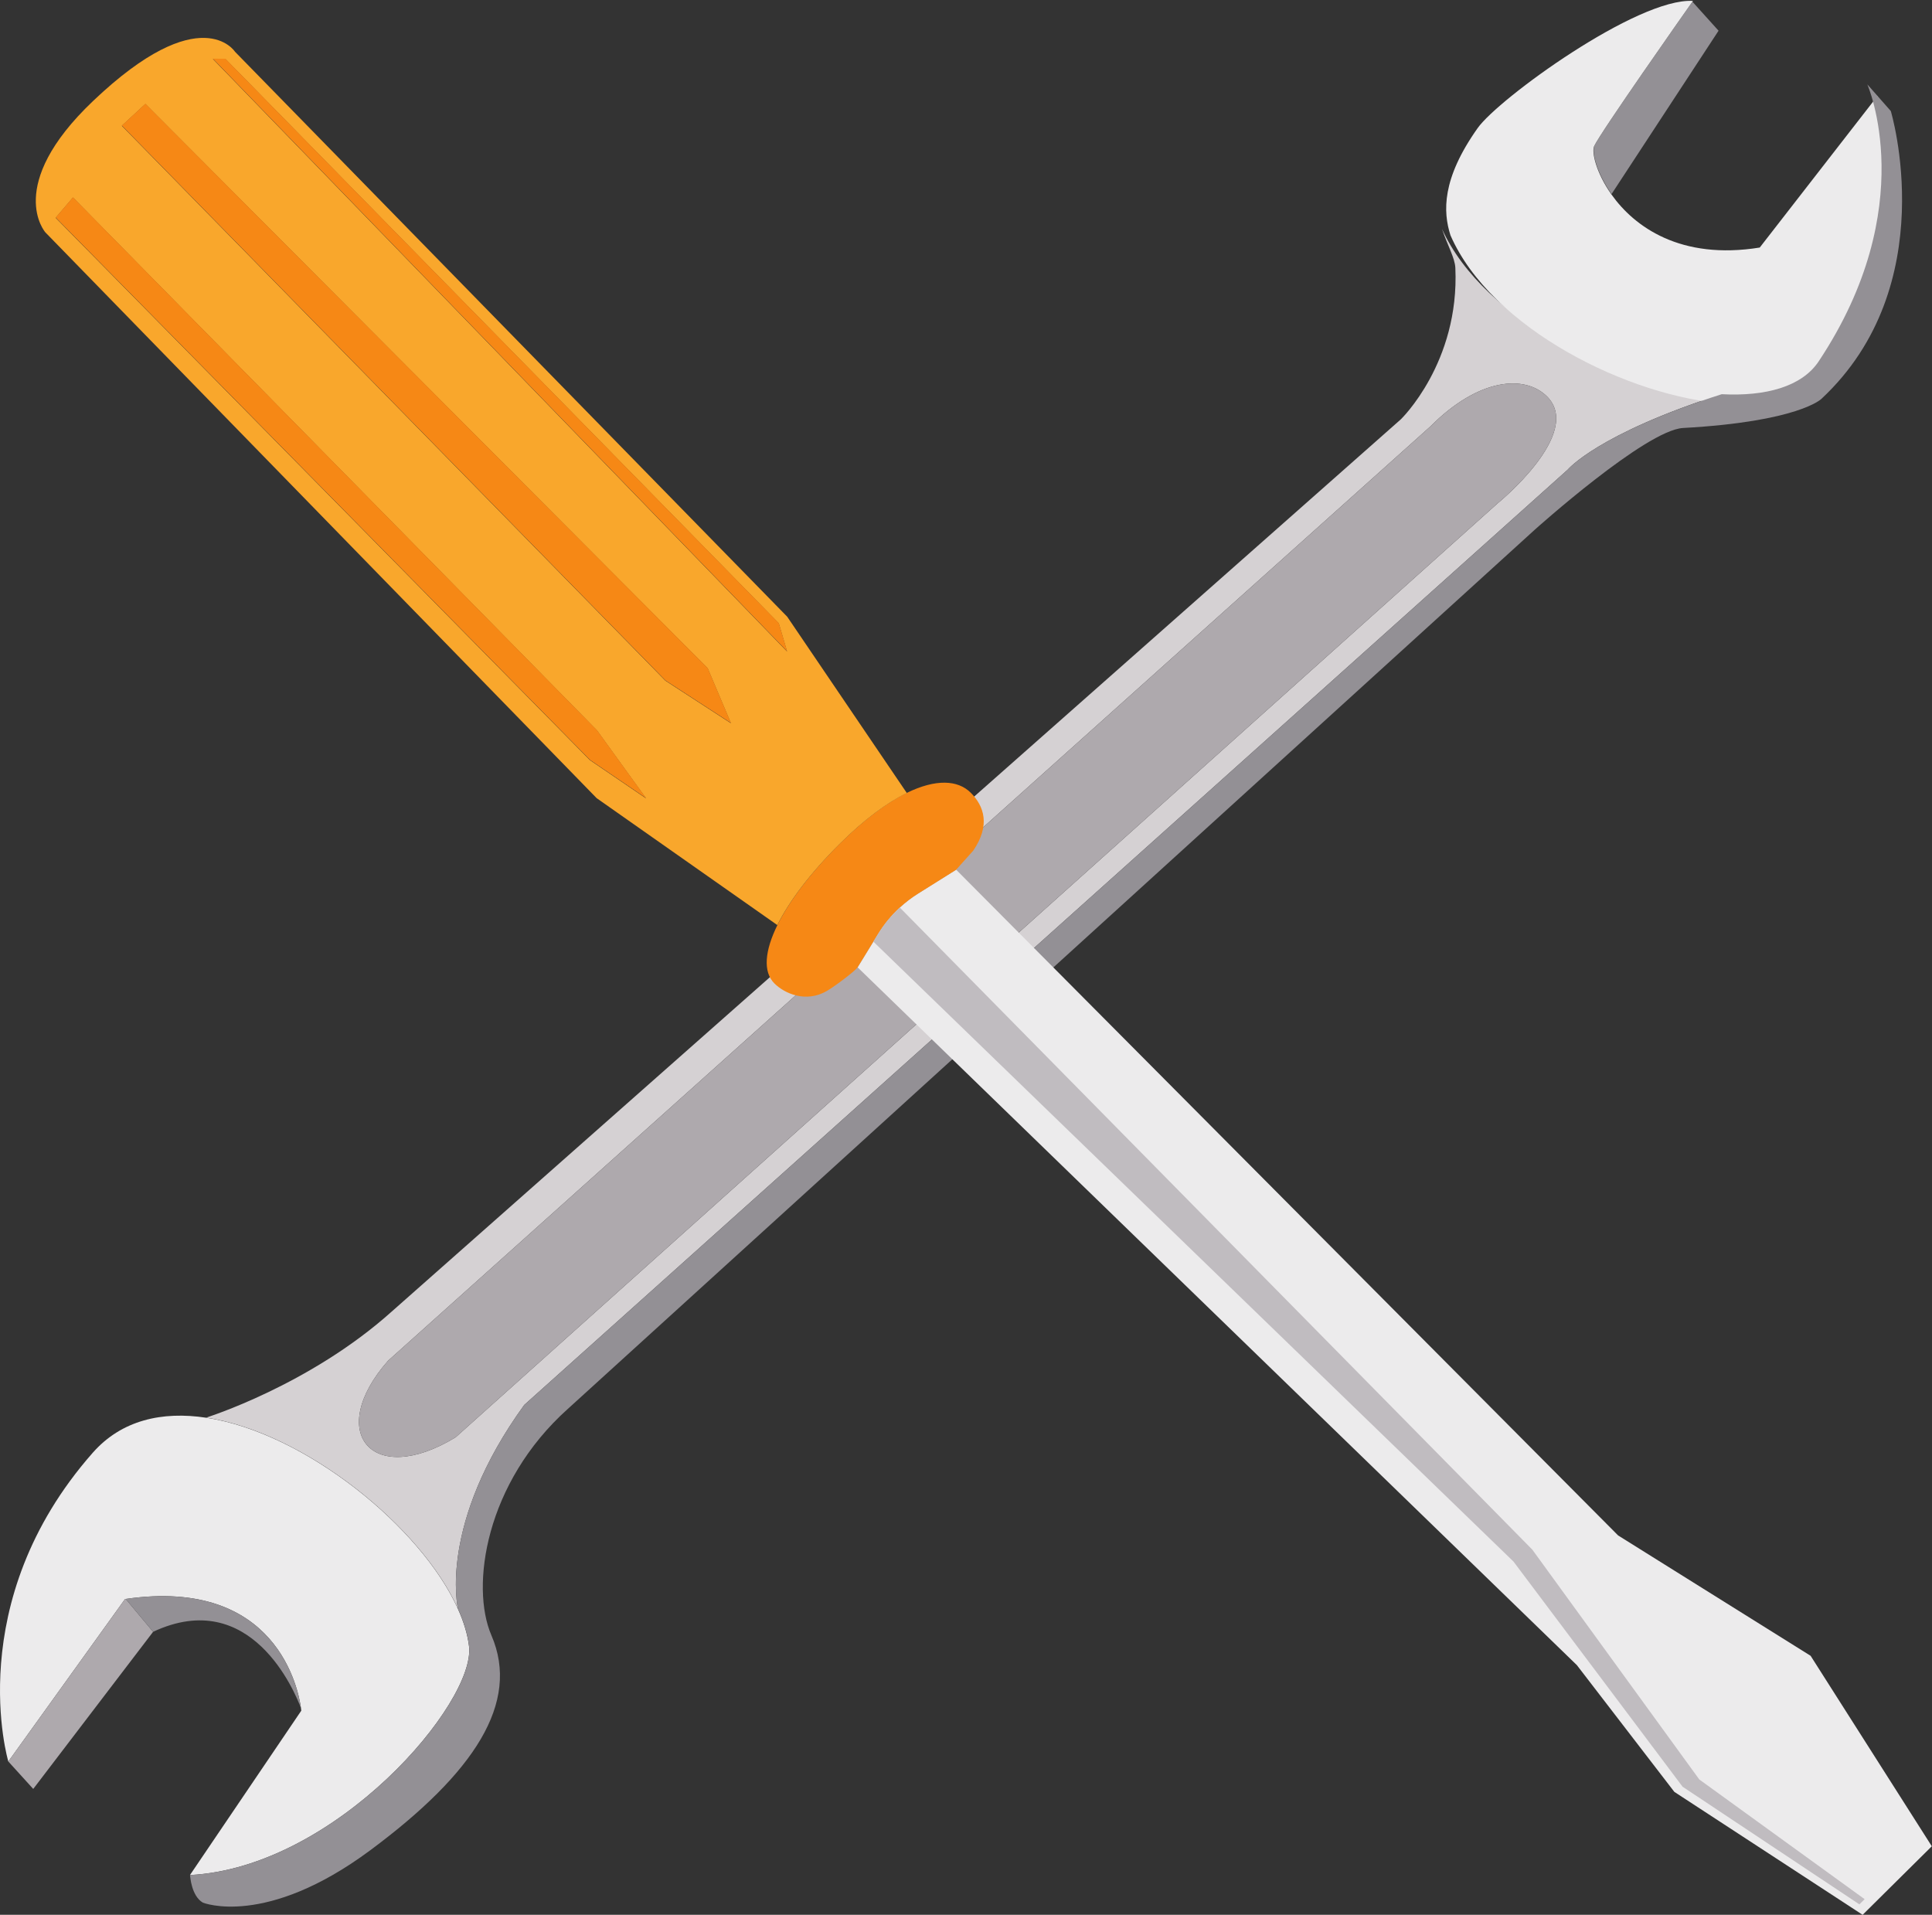
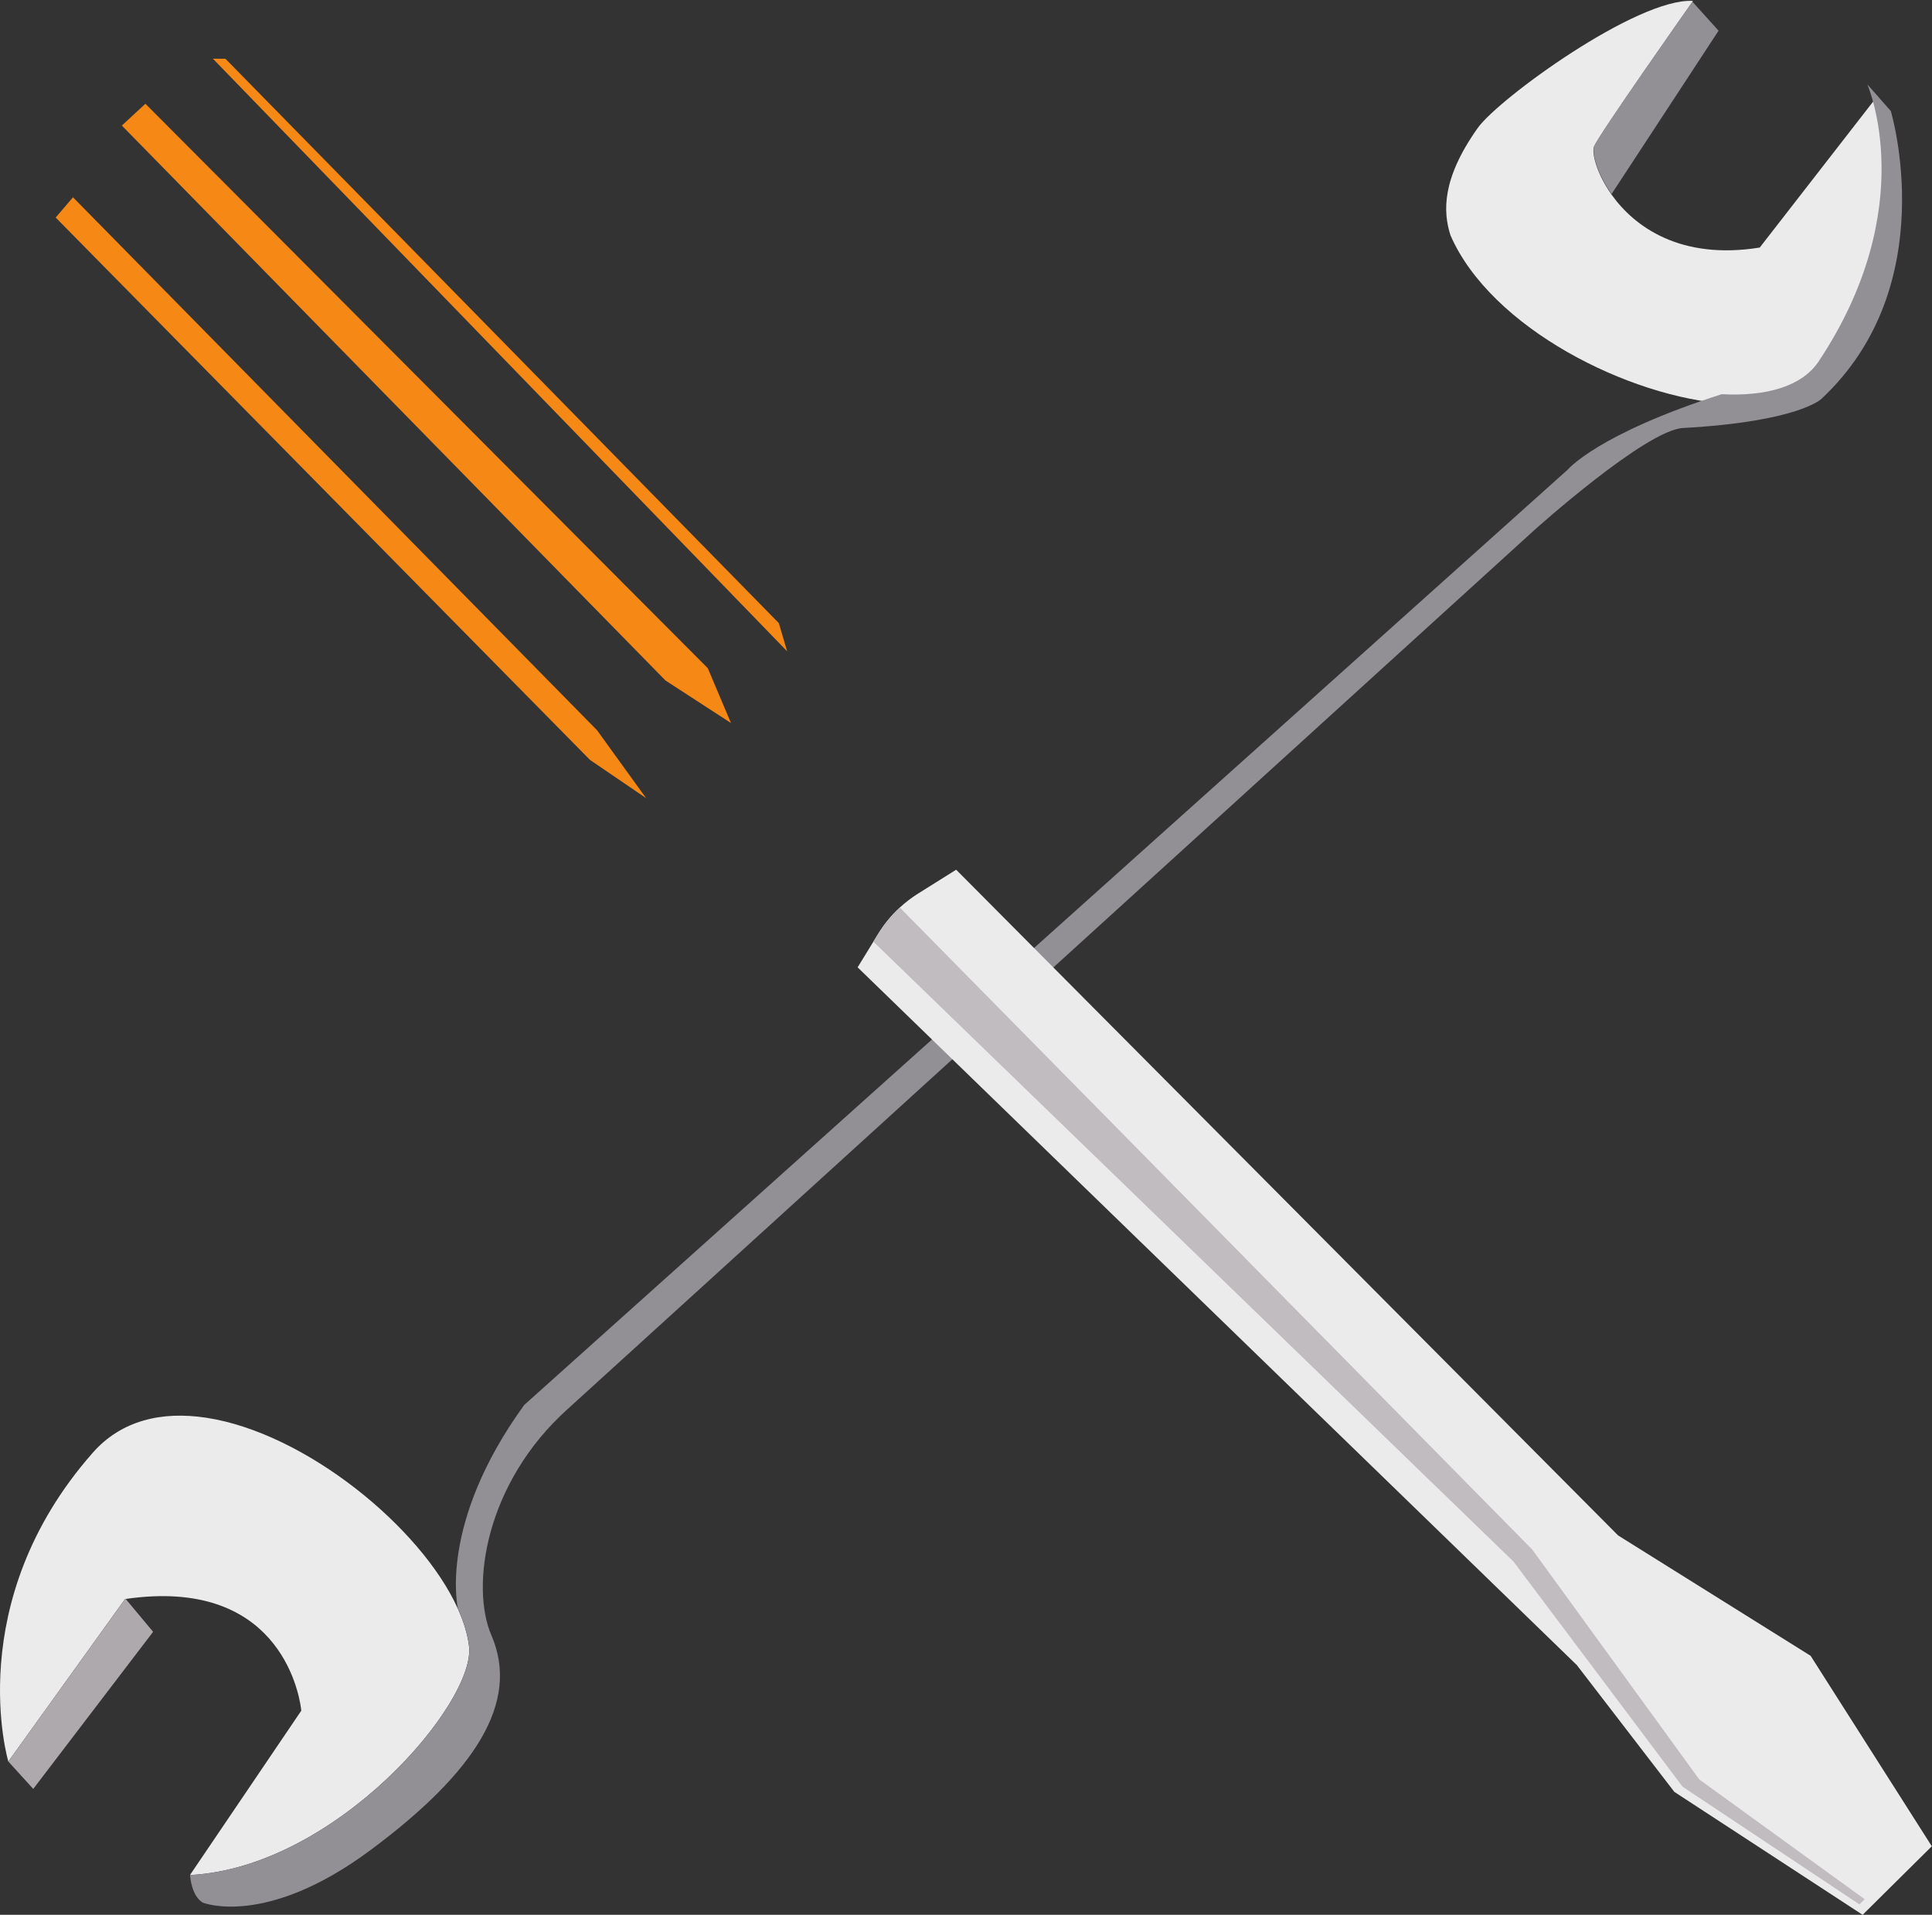
<svg xmlns="http://www.w3.org/2000/svg" viewBox="0 0 4937.08 4893.16" height="4893.16" width="4937.08" xml:space="preserve" id="svg2" version="1.1">
  <rect x="0" y="0" width="4937.08" height="4893.16" fill="#333333" stroke="none" />
  <defs id="defs6" />
  <g transform="matrix(1.333,0,0,-1.333,0,4893.16)" id="g10">
    <g transform="scale(0.1)" id="g12">
      <path id="path14" style="fill:#ecebec;fill-opacity:1;fill-rule:nonzero;stroke:none" d="m 8778.39,5865.8 c -0.01,-0.2 0.08,-0.3 0.08,-0.3 111.36,-247.2 184.67,-488.2 212.78,-716 C 9124.14,4071.2 6440.95,907.602 3643.02,762.406 c 0.06,0.899 0,1.598 -0.07,1.899 0.01,0.199 0.01,0.199 0.01,0.199 L 5775.81,3913.6 c 0,0 -1.39,16.5 -5.47,46.6 -47.25,348.1 -459.73,2516.71 -3360.59,2095 -4.27,-0.59 -8.54,-1.2 -12.82,-1.8 L 159.508,2939.2 c 0,0 -910.164,3047.2 1617.802,5917.91 552.79,627.69 1331.16,800.19 2173.91,672.59 1898.44,-287.9 4122.85,-2099.79 4827.17,-3663.9" />
      <path id="path16" style="fill:#aea9ad;fill-opacity:1;fill-rule:nonzero;stroke:none" d="M 2409.75,6055.2 2934.99,5425.3 637.242,2413.3 159.508,2939.2 2396.93,6053.4 c 4.28,0.6 8.55,1.21 12.82,1.8" />
-       <path id="path18" style="fill:#939095;fill-opacity:1;fill-rule:nonzero;stroke:none" d="m 5770.34,3960.2 c -117.4,314.71 -959.01,2344.5 -2835.35,1465.1 l -525.24,629.9 c 2900.86,421.71 3313.34,-1746.9 3360.59,-2095" />
      <g transform="scale(2.025)" id="g20">
-         <path id="path22" style="fill:#d5d1d3;fill-opacity:1;fill-rule:nonzero;stroke:none" d="M 14179.4,13363.7 4313.44,4520.62 c -794.66,-483.7 -1234.59,50.04 -639.07,725.58 l 9866.03,8843.2 c 459.7,462.3 895.9,491.9 1104.2,285.3 351.2,-348.6 -465.2,-1011 -465.2,-1011 z m -528.3,2597 c 51.6,-155.4 122.4,-274.6 126.6,-369.9 40.3,-897.8 -516.5,-1433.5 -516.5,-1433.5 L 3706.89,5709.65 C 2927.87,5011.39 1951.62,4706.98 1951.62,4706.98 2889.31,4564.78 3988,3669.83 4335.89,2897.28 c -2.96,12.35 -187.61,806.24 627.19,1929.82 L 14842.2,13682 c 0,0 281.2,337.6 1457.8,714.2 -941.8,50 -2256.2,691.9 -2648.9,1564.5" />
-       </g>
+         </g>
      <g transform="scale(1.863)" id="g24">
-         <path id="path26" style="fill:#aea9ad;fill-opacity:1;fill-rule:nonzero;stroke:none" d="M 15412.6,14526 4688.57,4913.78 C 3824.8,4388 3346.62,4968.16 3993.92,5702.46 L 14718,15314.7 c 499.6,502.5 973.8,534.7 1200.2,310.1 C 16300,15246 15412.6,14526 15412.6,14526" />
-       </g>
+         </g>
      <g transform="scale(2.25)" id="g28">
        <path id="path30" style="fill:#939095;fill-opacity:1;fill-rule:nonzero;stroke:none" d="m 14642.5,16053 -911.6,-1391.7 c -129.2,183.1 -169.8,360.4 -146.1,411.1 56.1,120 760,1120.9 835.1,1227.6 l 222.6,-247" />
      </g>
      <g transform="scale(2.27)" id="g32">
        <path id="path34" style="fill:#ecebec;fill-opacity:1;fill-rule:nonzero;stroke:none" d="m 15855.3,15359.8 c 0,0 444.7,-1038.9 -439.1,-2333.3 -144.6,-211.9 -451.5,-291.3 -821.8,-267 -0.1,0 -0.1,0 -0.2,0 -839.2,55 -2004.2,641.9 -2344.8,1424.3 -63.1,197.9 -75,475.9 230.2,906.1 175.2,247.1 1348.3,1100.7 1817.6,1073.2 0,0 -2.2,-3.1 -6.4,-9.1 -74.5,-105.8 -772.1,-1097.7 -827.7,-1216.6 -23.5,-50.3 16.8,-226 144.8,-407.4 0.5,-0.7 1,-1.4 1.5,-2.1 193,-272.1 583.2,-555.7 1251.9,-447.6 l 994,1279.5" />
      </g>
      <g transform="scale(2.272)" id="g36">
        <path id="path38" style="fill:#939095;fill-opacity:1;fill-rule:nonzero;stroke:none" d="m 15755.8,15444.8 198.3,-225.1 c 0,0 443.3,-1469.5 -585.8,-2428.8 0,0 -190.7,-191.7 -1167,-245.5 -316.1,-17.5 -1252.7,-859.5 -1252.7,-859.5 L 4791.57,4269.22 C 4094.36,3644.3 3968.32,2770.89 4146.27,2358.5 4392.13,1788.96 4000.86,1196 3125.25,545.462 2240.42,-111.943 1711.74,102.702 1711.74,102.702 c -96.17,56.215 -107.27,219.399 -108.06,232.915 1231.67,63.916 2412.83,1456.553 2354.33,1931.233 -12.37,100.28 -44.64,206.37 -93.66,315.19 0,0 -0.04,0.04 -0.04,0.13 -2.63,11.01 -167.2,718.55 558.98,1719.93 L 13228,12193.9 c 0,0 250.6,301 1299.2,636.5 0,0.1 0.1,0 0.1,0.1 370.4,-19.7 676.1,63.5 818.1,276.9 867.5,1304.6 410.4,2337.4 410.4,2337.4" />
      </g>
      <g transform="scale(2.272)" id="g40">
        <path id="path42" style="fill:#ecebec;fill-opacity:1;fill-rule:nonzero;stroke:none" d="M 8067.77,8818.32 13653.2,3201.01 15277.4,2185.5 16300,578.434 15716.3,0 l -1588.8,1037.39 -822.4,1069.44 -6068.71,5887.73 133.39,217.42 39.7,64.76 c 50.8,82.71 112.61,157.77 183.52,223.05 47.24,43.49 98.48,82.63 153.2,116.96 l 321.57,201.57" />
      </g>
      <g transform="scale(1.336)" id="g44">
-         <path id="path46" style="fill:#f68815;fill-opacity:1;fill-rule:nonzero;stroke:none" d="m 13930.5,16099.8 c 189.9,-190.5 284.4,-465.7 33.7,-831 l -245.8,-274.2 -546.8,-342.7 c -93,-58.4 -180.2,-124.9 -260.5,-198.9 -120.6,-111 -225.7,-238.6 -312,-379.3 l -67.6,-110.1 -226.8,-369.7 c -47.6,-61.3 -319.1,-266.5 -438.2,-336.3 -300.9,-176.5 -610.1,-37.9 -755.5,108.1 -164.3,164.9 -139.2,466.2 45.8,839.5 169.9,343 474.6,746.9 891.6,1162.3 356.3,354.9 683.5,595.1 967.1,733 409.8,199.5 728.9,186.3 915,-0.7" />
-       </g>
+         </g>
      <g transform="scale(2.251)" id="g48">
-         <path id="path50" style="fill:#f9a72c;fill-opacity:1;fill-rule:nonzero;stroke:none" d="m 1919.56,15805 4712.37,-4805.7 70.88,-240.2 -4889.89,5046.4 z m 4304.99,-5656.7 -558.04,362.3 -4629.09,4725.4 200.72,185.7 4788.67,-4806.1 z M 5502,9508.14 5023.78,9834.01 474.094,14452.4 l 147.411,172.5 4462.325,-4538 z M 791.211,15446 C 35.234,14726 386.337,14328.5 386.337,14328.5 L 5081.16,9510.09 6620.11,8428.98 c 100.82,203.51 281.64,443.17 529.03,689.63 211.46,210.62 405.61,353.1 573.89,434.96 l -1018.88,1501.73 -4702.9,4811.5 c 0,0 -291.05,454.4 -1210.039,-420.8" />
-       </g>
+         </g>
      <g transform="scale(2.193)" id="g52">
        <path id="path54" style="fill:#c0bcc0;fill-opacity:1;fill-rule:nonzero;stroke:none" d="M 7865.89,8805.27 13395.4,3191.83 14854.7,1183.12 16300,136.719 16254.2,91.343 14708.4,1119.96 13230.8,3087.68 7634.64,8507.12 l 41.14,67.08 c 52.62,85.69 116.65,163.44 190.11,231.07" />
      </g>
      <g transform="scale(2.02)" id="g56">
        <path id="path58" style="fill:#f68815;fill-opacity:1;fill-rule:nonzero;stroke:none" d="m 692.69,16300 4973.42,-5057.8 466.07,-645 -532.99,363.2 -5070.795,5147.3 164.295,192.3" />
      </g>
      <g transform="scale(2.13)" id="g60">
        <path id="path62" style="fill:#f68815;fill-opacity:1;fill-rule:nonzero;stroke:none" d="m 1308.66,16300 5061.41,-5079.8 209,-493.9 -589.82,383 -4892.75,4994.5 212.16,196.2" />
      </g>
      <g transform="scale(2.183)" id="g64">
        <path id="path66" style="fill:#f68815;fill-opacity:1;fill-rule:nonzero;stroke:none" d="m 1869.64,16300 109.98,-0.5 4859.81,-4956.1 73.1,-247.7 -5042.89,5204.3" />
      </g>
    </g>
  </g>
</svg>